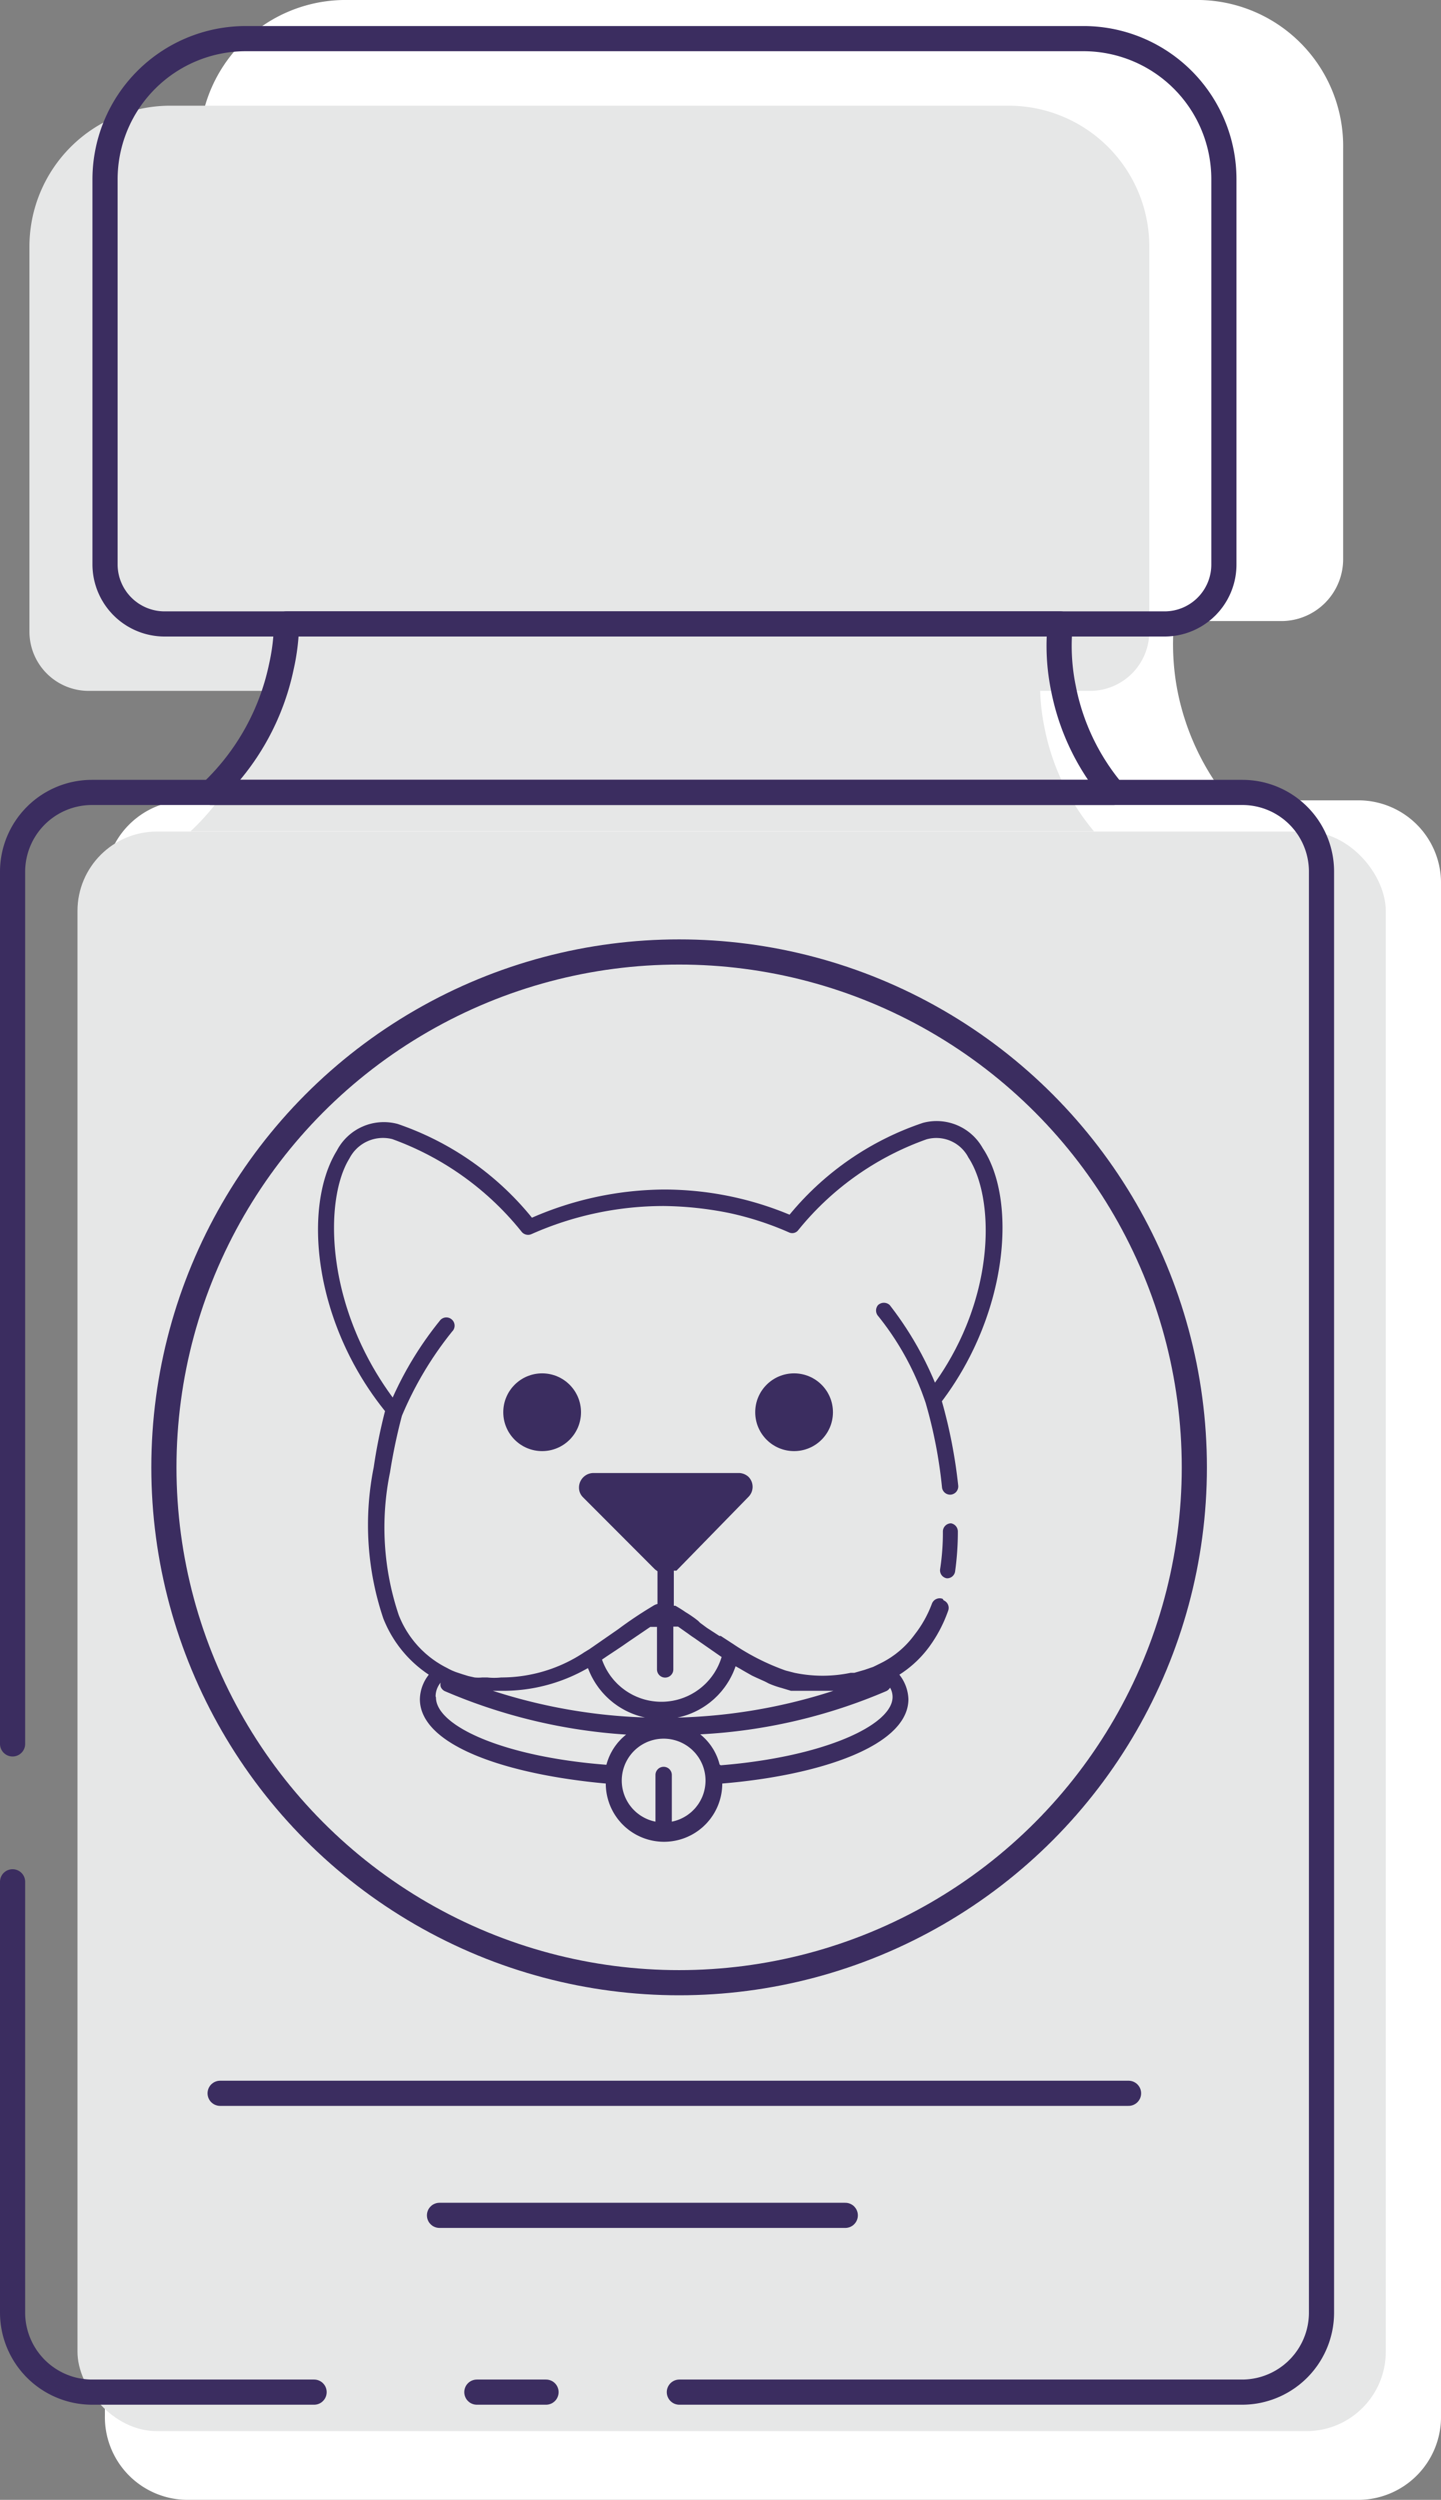
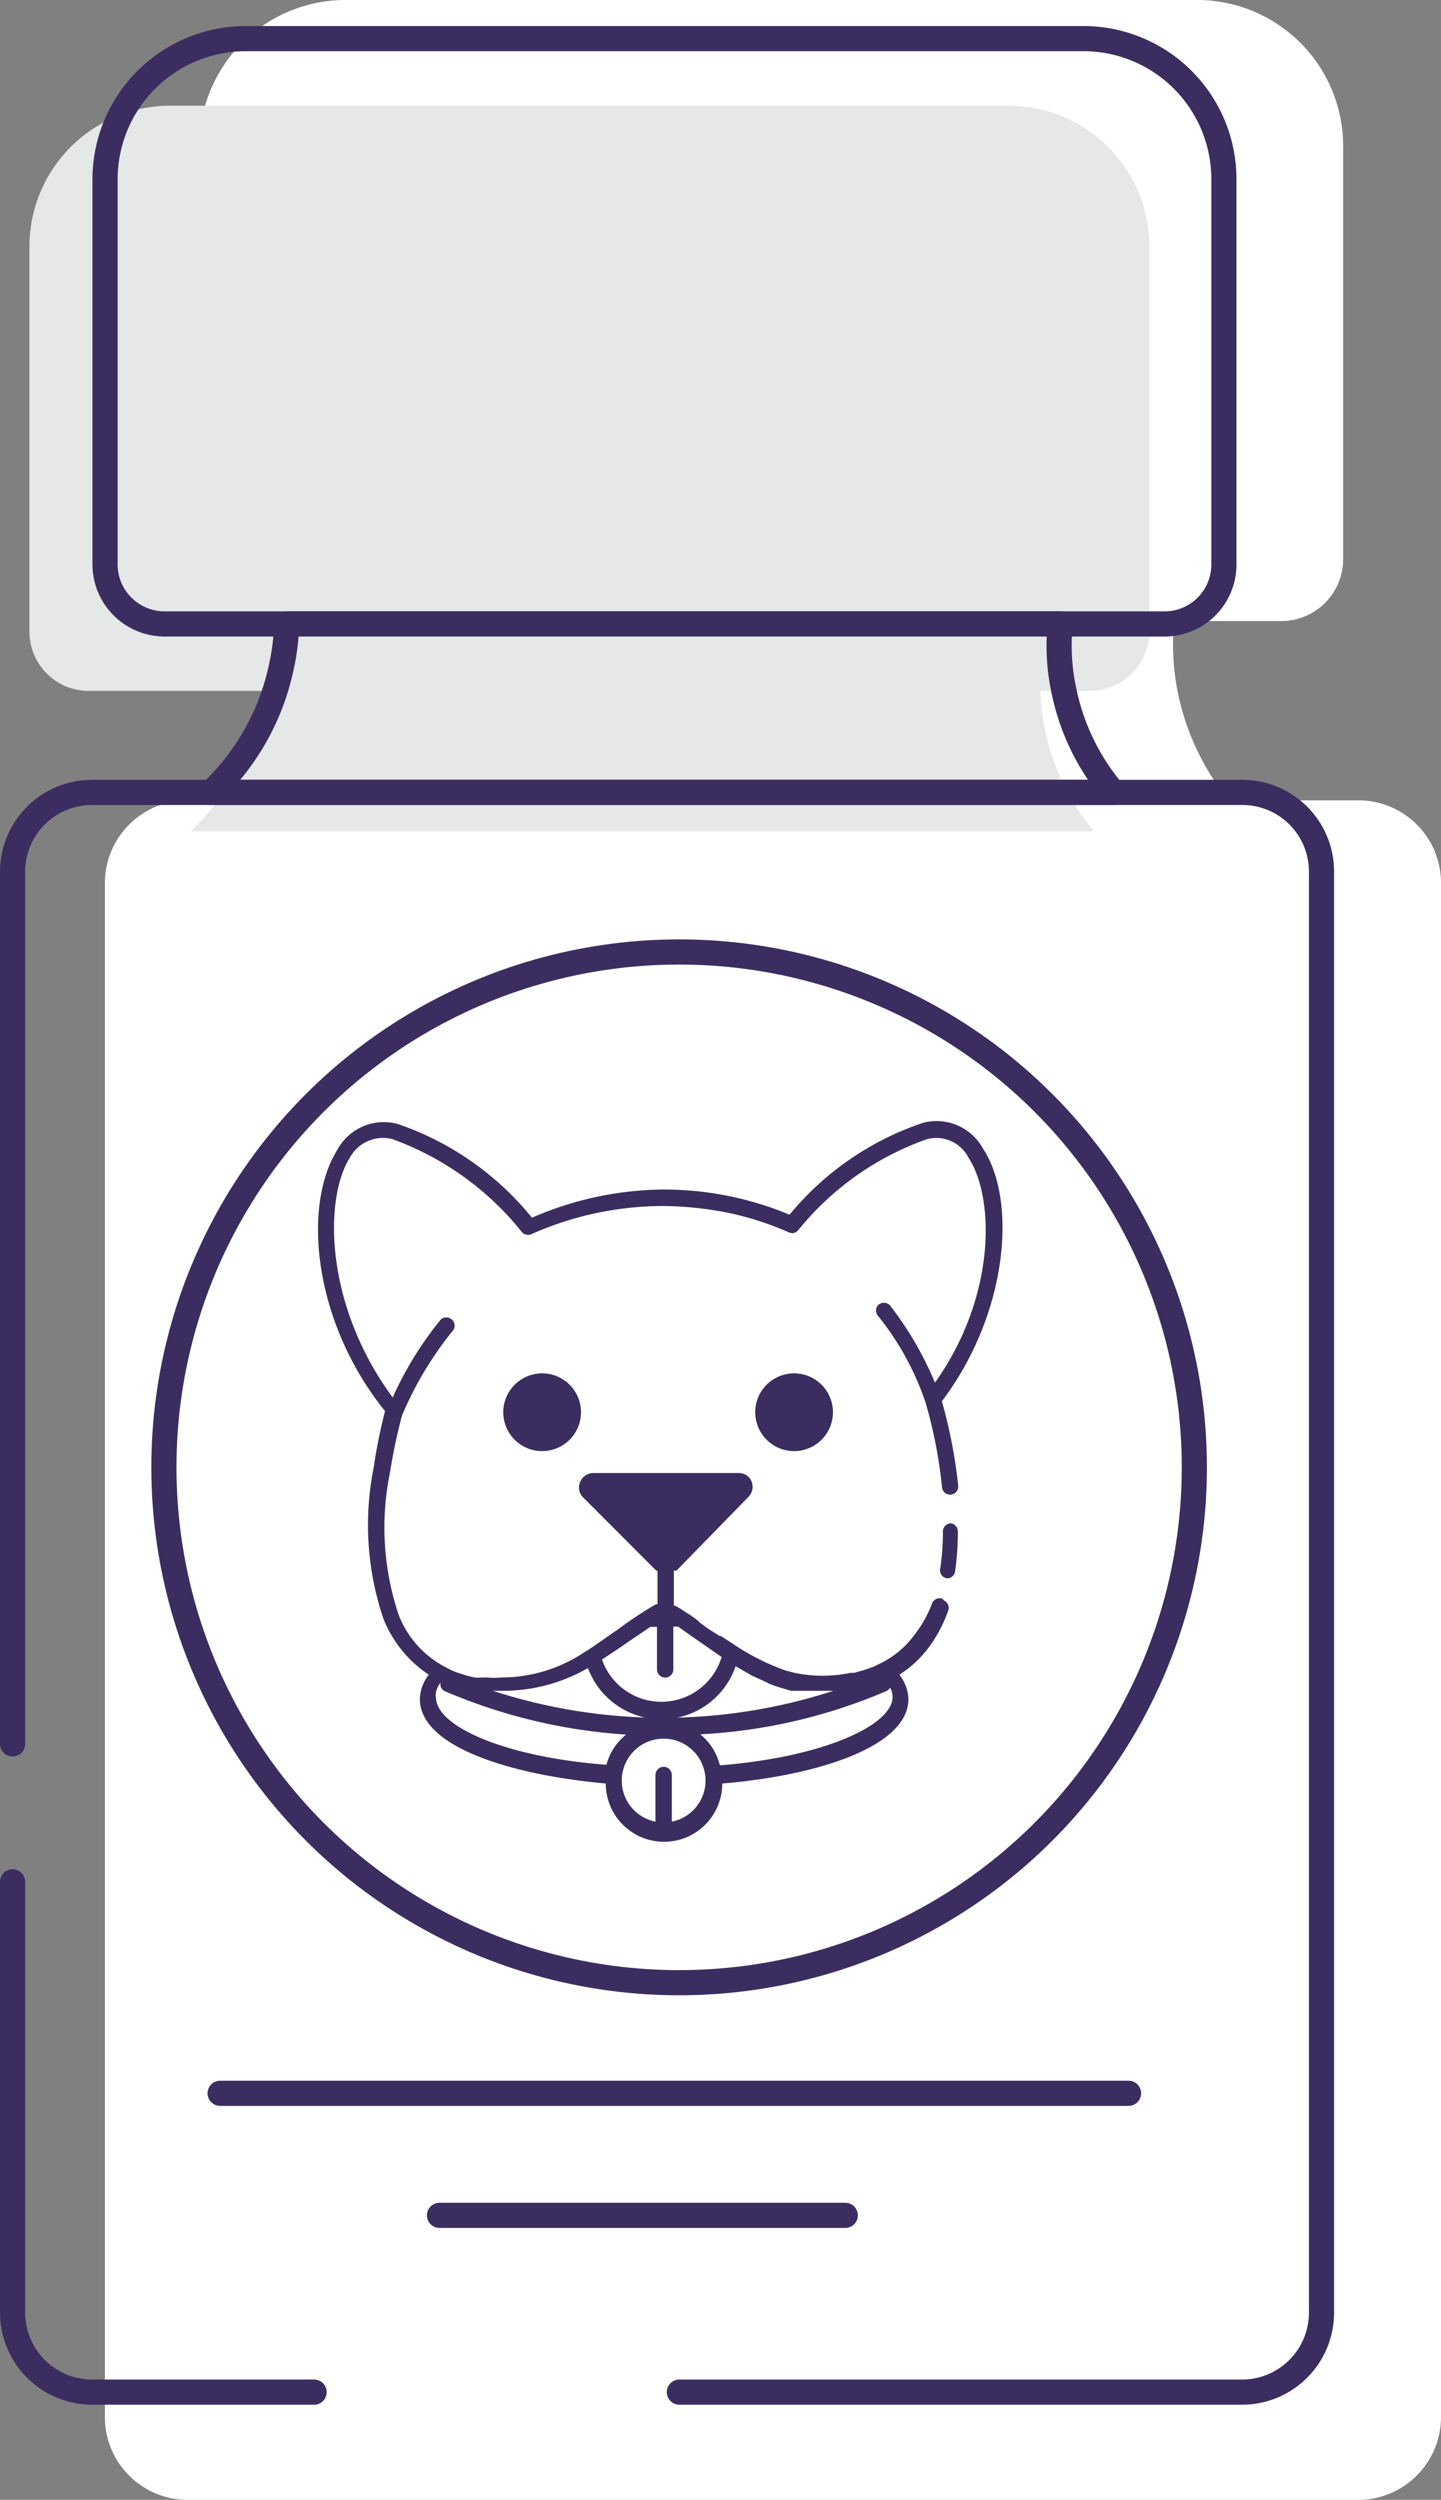
<svg xmlns="http://www.w3.org/2000/svg" viewBox="0 0 114.56 198.68">
  <rect x="0" y="0" width="114.56" height="198.68" fill="#808080" stroke="none" />
  <path d="M181.78,96.25V217.9a6.59,6.59,0,0,1-6.42,6.71H82a6.58,6.58,0,0,1-6.44-6.71h0V96.25A6.58,6.58,0,0,1,82,89.54h93.35a6.57,6.57,0,0,1,6.43,6.71Z" transform="translate(-67.22 -25.93)" style="fill:#fff" />
  <path d="M174,37.78V70.29a4.92,4.92,0,0,1-4.81,5H87.92a4.94,4.94,0,0,1-4.85-5h0V37.78A11.63,11.63,0,0,1,94.49,25.93h68.13A11.62,11.62,0,0,1,174,37.78Z" transform="translate(-67.22 -25.93)" style="fill:#fff" />
  <path d="M164.92,89.56H91.58a20.58,20.58,0,0,0,5.71-10.62,19.06,19.06,0,0,0,.35-3.62h62.92a19.61,19.61,0,0,0,.25,5.41A19.93,19.93,0,0,0,164.92,89.56Z" transform="translate(-67.22 -25.93)" style="fill:#fff" />
-   <rect x="6.16" y="66.09" width="104.01" height="127.13" rx="6.31" style="fill:#e6e7e7" />
  <path d="M158.59,45.51V76.1a4.71,4.71,0,0,1-4.68,4.74H74.3a4.71,4.71,0,0,1-4.74-4.68h0V45.51A11.2,11.2,0,0,1,80.74,34.33h66.7A11.19,11.19,0,0,1,158.59,45.51Z" transform="translate(-67.22 -25.93)" style="fill:#e6e7e7" />
-   <path d="M154.19,92H82.37A19.12,19.12,0,0,0,88,82a17.1,17.1,0,0,0,.34-3.42H150a16.72,16.72,0,0,0,.24,5.09A18.26,18.26,0,0,0,154.19,92Z" transform="translate(-67.22 -25.93)" style="fill:#e6e7e7" />
+   <path d="M154.19,92H82.37A19.12,19.12,0,0,0,88,82a17.1,17.1,0,0,0,.34-3.42H150A18.26,18.26,0,0,0,154.19,92Z" transform="translate(-67.22 -25.93)" style="fill:#e6e7e7" />
  <path d="M68.22,175.49v34.25a6.33,6.33,0,0,0,6.3,6.31H92.19" transform="translate(-67.22 -25.93)" style="fill:none;stroke:#3b2d60;stroke-linecap:round;stroke-linejoin:round;stroke-width:2px" />
  <path d="M68.22,164.53V95.22a6.31,6.31,0,0,1,6.3-6.31H166a6.29,6.29,0,0,1,6.28,6.29V209.74a6.32,6.32,0,0,1-6.28,6.31H121.23" transform="translate(-67.22 -25.93)" style="fill:none;stroke:#3b2d60;stroke-linecap:round;stroke-linejoin:round;stroke-width:2px" />
-   <line x1="43.41" y1="190.12" x2="37.91" y2="190.12" style="fill:none;stroke:#3b2d60;stroke-linecap:round;stroke-linejoin:round;stroke-width:2px" />
  <path d="M164.52,40.19V70.78a4.72,4.72,0,0,1-4.7,4.74H80.31a4.74,4.74,0,0,1-4.74-4.7V40.19A11.19,11.19,0,0,1,86.75,29h66.7A11.17,11.17,0,0,1,164.52,40.19Z" transform="translate(-67.22 -25.93)" style="fill:none;stroke:#3b2d60;stroke-linecap:round;stroke-linejoin:round;stroke-width:2px" />
  <path d="M155.73,88.91H84a19.12,19.12,0,0,0,5.59-10A16.8,16.8,0,0,0,90,75.52h61.51a16.8,16.8,0,0,0,.25,5.1A18.18,18.18,0,0,0,155.73,88.91Z" transform="translate(-67.22 -25.93)" style="fill:none;stroke:#3b2d60;stroke-linecap:round;stroke-linejoin:round;stroke-width:2px" />
  <circle cx="53.99" cy="116.62" r="40.96" style="fill:none;stroke:#3b2d60;stroke-linecap:round;stroke-linejoin:round;stroke-width:2px" />
-   <path d="M143.9,139.62c7.58-9.77,5.48-22.89-.64-21.35a23.49,23.49,0,0,0-10.51,7.42,25.09,25.09,0,0,0-4.86-1.58,24.61,24.61,0,0,0-5.34-.65,26.59,26.59,0,0,0-10.73,2.23,23.52,23.52,0,0,0-10.64-7.58c-6.24-1.58-8.3,12.17-.12,22a43.75,43.75,0,0,0-1,4.68,22.62,22.62,0,0,0,.74,11.71,8.53,8.53,0,0,0,4,4.48,2.88,2.88,0,0,0-1.1,2.1c0,3,6.35,5.5,14.82,6.1a4.51,4.51,0,0,0,0,.52,4,4,0,0,0,8,.59,5.81,5.81,0,0,0,0-.59h0v-.52c8.49-.58,14.82-3.11,14.82-6.13a3,3,0,0,0-1.07-2.1,8,8,0,0,0,2.88-2.46,16.75,16.75,0,0,0,2.24-11A41.34,41.34,0,0,0,143.9,139.62Z" transform="translate(-67.22 -25.93)" style="fill:#e6e7e7" />
  <path d="M142.83,147h0a.65.65,0,0,0-.65.64h0a18.85,18.85,0,0,1-.22,3,.64.64,0,0,0,.54.73h0a.64.64,0,0,0,.65-.54,22.56,22.56,0,0,0,.22-3.18A.66.66,0,0,0,142.83,147Z" transform="translate(-67.22 -25.93)" style="fill:#3b2d60" />
  <path d="M142.16,153a.66.66,0,0,0-.85.38h0a9.18,9.18,0,0,1-1.39,2.48,7.35,7.35,0,0,1-2.63,2.23h0l-.65.32-.7.24h0l-.8.23h-.29a10.86,10.86,0,0,1-4.47,0l-.7-.18a18.47,18.47,0,0,1-4.16-2.1l-1-.65h-.11l-1-.65h0l-.54-.4-.16-.16a9.86,9.86,0,0,0-1-.69h0c-.26-.18-.53-.35-.8-.5h-.12v-2.79H121l5.72-5.86a1.13,1.13,0,0,0,0-1.6h0A1.18,1.18,0,0,0,126,143H114.4a1.16,1.16,0,0,0-1.15,1.17h0a1.07,1.07,0,0,0,.32.76l5.72,5.73.2.15v2.6a1.08,1.08,0,0,0-.38.17,32.09,32.09,0,0,0-2.75,1.84L114.08,157h0l-.41.25a11.89,11.89,0,0,1-6.61,2,5.06,5.06,0,0,1-1.1,0h-.4a3.11,3.11,0,0,1-.61,0l-.49-.11L104,159l-.45-.15h0a4.3,4.3,0,0,1-.76-.34,7.91,7.91,0,0,1-3.87-4.22,21.82,21.82,0,0,1-.69-11.36,44.89,44.89,0,0,1,.94-4.47,27.79,27.79,0,0,1,4-6.71.65.65,0,0,0,0-.92h0a.65.65,0,0,0-.93,0h0a27.55,27.55,0,0,0-3.8,6.17C93,129.61,93,121.22,95,118a3,3,0,0,1,3.4-1.54,23.34,23.34,0,0,1,10.3,7.38.66.66,0,0,0,.76.18A25.88,25.88,0,0,1,120,121.78a27.69,27.69,0,0,1,5.21.56,24.54,24.54,0,0,1,4.74,1.54.6.6,0,0,0,.73-.18,23,23,0,0,1,10.2-7.22,2.87,2.87,0,0,1,3.33,1.45c2.08,3.16,2.24,11-2.66,17.89a26.85,26.85,0,0,0-3.6-6.17.68.68,0,0,0-.92,0,.66.66,0,0,0,0,.87,22.28,22.28,0,0,1,3.78,6.91h0a37.35,37.35,0,0,1,1.3,6.71.65.65,0,0,0,.71.58h0a.66.66,0,0,0,.58-.71,40.37,40.37,0,0,0-1.3-6.71c5.28-7,6-16,3.24-20.13a4.2,4.2,0,0,0-4.74-2,23.34,23.34,0,0,0-10.61,7.3,26,26,0,0,0-10-2,26.65,26.65,0,0,0-10.48,2.24,23.5,23.5,0,0,0-10.67-7.45A4.21,4.21,0,0,0,94,117.38c-2.75,4.47-1.85,13.66,3.83,20.7a42.61,42.61,0,0,0-.9,4.47,23.29,23.29,0,0,0,.76,12,9.54,9.54,0,0,0,3.62,4.48,3.25,3.25,0,0,0-.71,1.94c0,3.73,7,6,14.78,6.71a4.63,4.63,0,1,0,9.26,0h0c7.78-.65,14.8-3,14.8-6.71a3.33,3.33,0,0,0-.72-1.94,8.79,8.79,0,0,0,2.39-2.24,11,11,0,0,0,1.48-2.82.65.65,0,0,0-.35-.85h0Zm-17.57,4.62a5,5,0,0,1-9.51.21h0c.65-.45,1.37-.9,2-1.35l1.84-1.25h.53v3.38a.65.65,0,1,0,1.3,0v-3.4h.38l.85.6.22.16.27.18.34.24,1.74,1.21Zm-10.62.9a6.23,6.23,0,0,0,11.73-.16l.36.2.27.16.67.38.34.16.69.31.31.16a7,7,0,0,0,1,.35l.76.23h3.38a43.81,43.81,0,0,1-27.08,0h.6a13.48,13.48,0,0,0,6.93-1.79Zm-12.12,2.23a1.74,1.74,0,0,1,.4-1.09.81.81,0,0,0,0,.31.64.64,0,0,0,.36.38A43.6,43.6,0,0,0,117,163.79a4.53,4.53,0,0,0-1.57,2.4c-8.2-.63-13.55-3.09-13.55-5.35Zm18.78,9.89V167a.65.65,0,1,0-1.3,0h0v3.71a3.33,3.33,0,1,1,1.3,0Zm3.8-4.47a4.48,4.48,0,0,0-1.54-2.4,43.15,43.15,0,0,0,14.8-3.44.69.69,0,0,0,.29-.27,1.47,1.47,0,0,1,.2.74c0,2.23-5.43,4.76-13.66,5.43Z" transform="translate(-67.22 -25.93)" style="fill:#3b2d60" />
  <circle cx="63.13" cy="112.24" r="3.09" style="fill:#3b2d60" />
  <circle cx="43.1" cy="112.24" r="3.09" style="fill:#3b2d60" />
  <line x1="17.5" y1="166.37" x2="89.72" y2="166.37" style="fill:none;stroke:#3b2d60;stroke-linecap:round;stroke-linejoin:round;stroke-width:2px" />
  <line x1="34.94" y1="176.07" x2="67.2" y2="176.07" style="fill:none;stroke:#3b2d60;stroke-linecap:round;stroke-linejoin:round;stroke-width:2px" />
</svg>